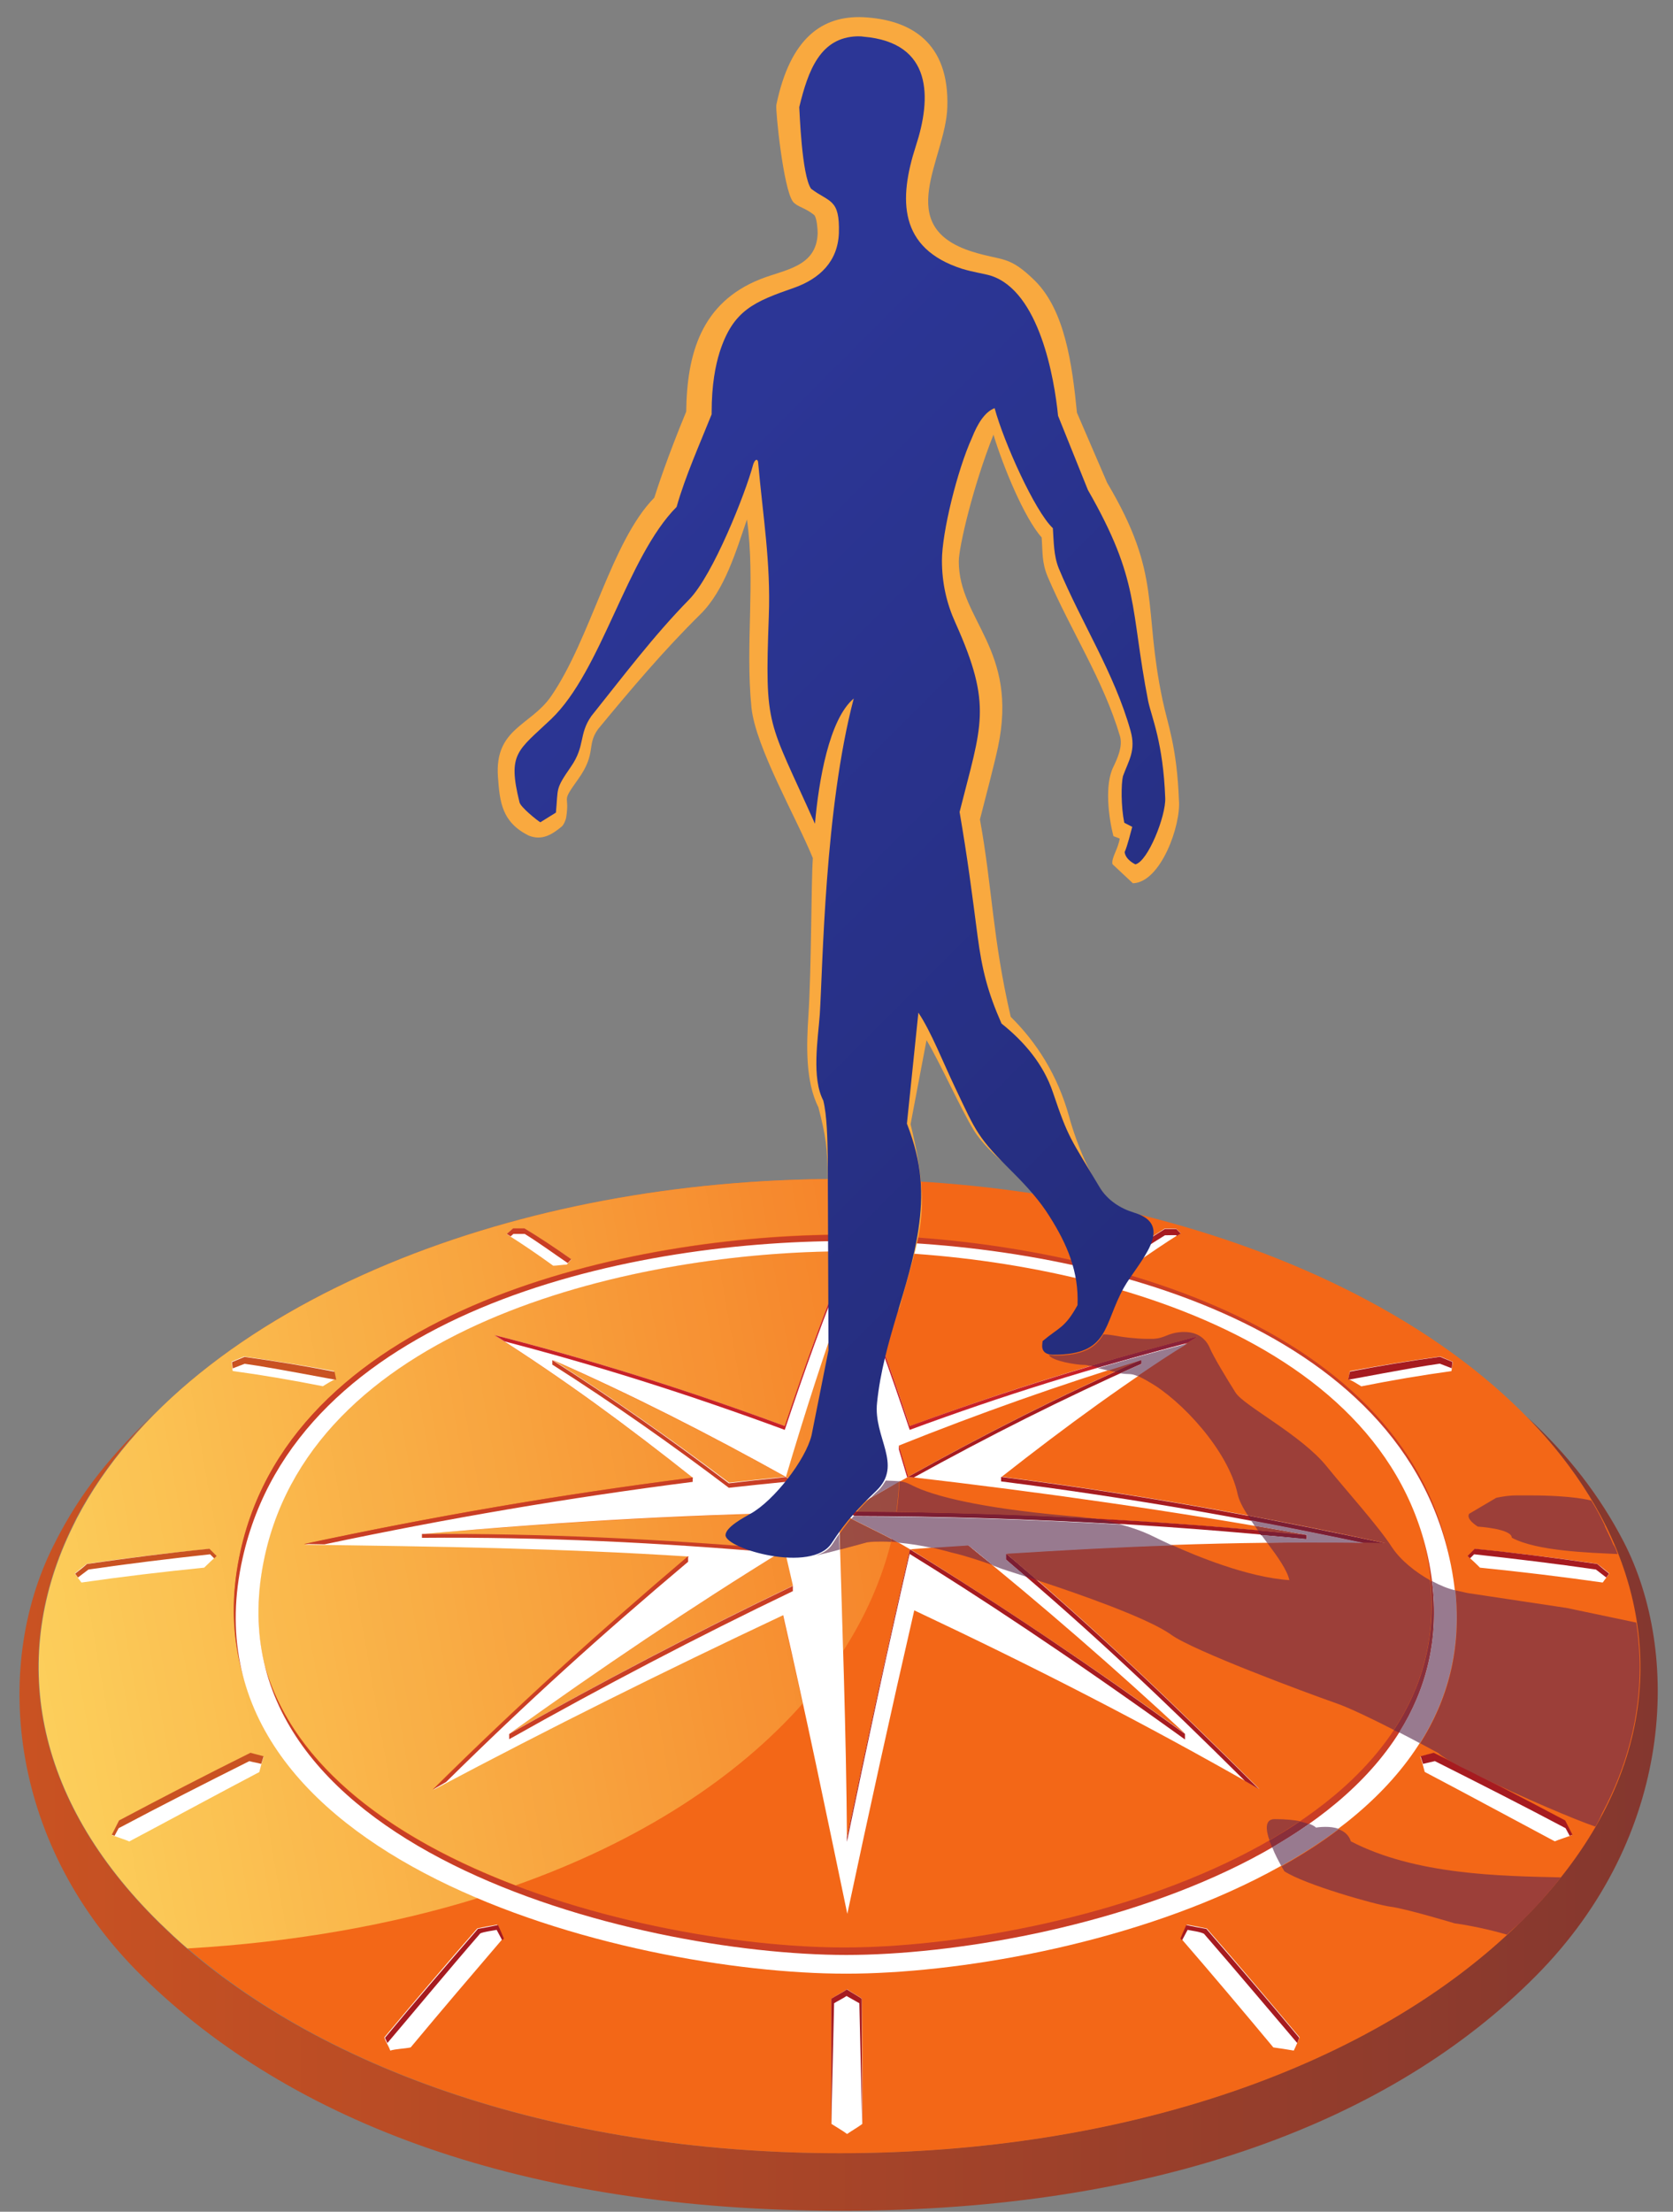
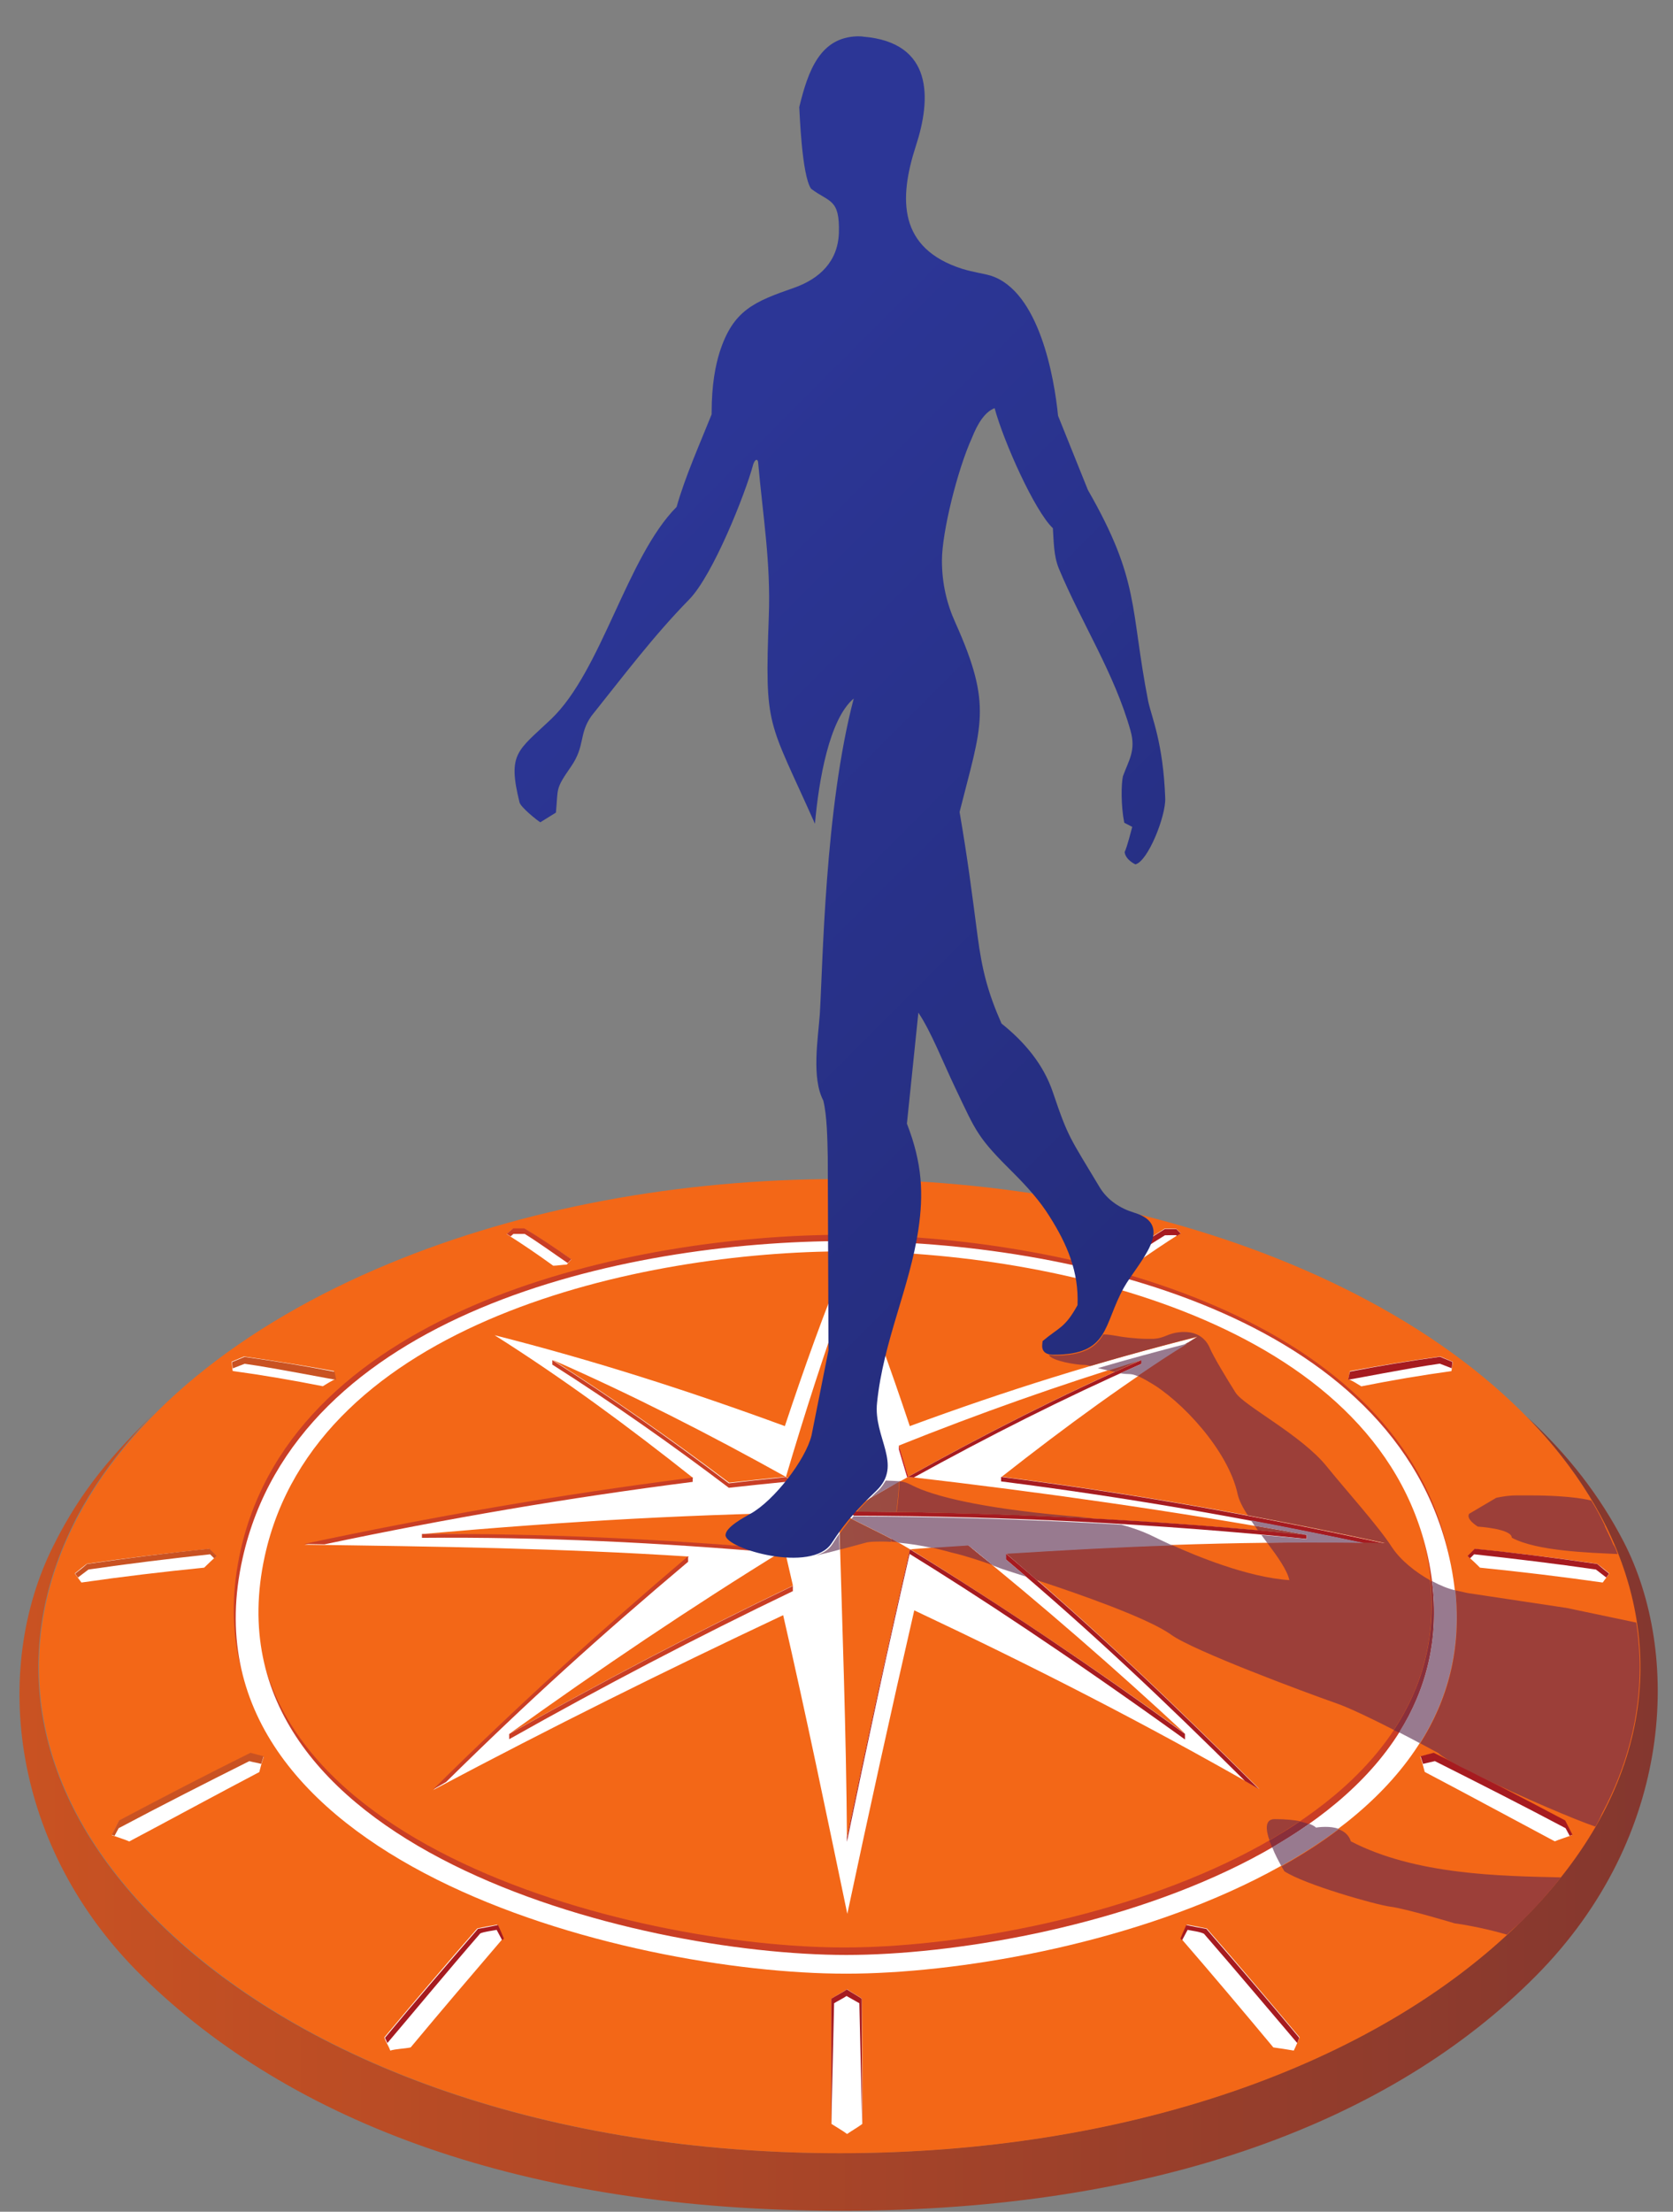
<svg xmlns="http://www.w3.org/2000/svg" width="84" height="111" viewBox="0 0 84 111" fill="none">
  <rect x="0" y="0" width="84" height="111" fill="#808080" stroke="none" />
  <path d="M2.678 77.581C-0.44 83.811 0.555 92.729 7.137 99.184C14.623 106.53 26.326 110.953 42.256 110.953C58.242 110.953 69.938 106.391 77.097 99.184C84.128 92.116 84.388 82.919 81.519 77.369C80.354 75.124 78.783 73.049 76.641 71.084C78.243 72.716 79.547 74.499 80.512 76.374C80.548 76.441 80.579 76.531 80.615 76.598C80.755 76.877 80.894 77.174 81.015 77.466C81.61 78.843 82.004 80.25 82.198 81.682C82.635 84.849 82.059 87.967 80.439 91.03C79.444 92.893 78.073 94.737 76.278 96.496C68.986 103.649 56.549 108.059 42.135 108.059C28.588 108.059 16.82 104.177 9.382 97.789C8.897 97.37 8.423 96.933 7.987 96.502C1.617 90.248 0.446 83.095 3.631 76.598C3.698 76.459 3.77 76.319 3.837 76.18C4.814 74.335 6.118 72.594 7.683 70.993C7.701 70.975 7.732 70.944 7.75 70.92C5.748 72.91 4.14 74.651 2.678 77.581Z" fill="url(#paint0_linear_386_4332)" />
  <path d="M64.762 63.42C58.004 60.618 50.136 59.174 42.146 59.174C34.156 59.174 26.282 60.618 19.53 63.42C12.129 66.484 6.402 71.046 3.666 76.603C0.481 83.094 1.646 90.253 8.022 96.501C15.32 103.66 27.75 108.064 42.164 108.064C56.578 108.064 69.015 103.66 76.306 96.501C82.676 90.253 83.847 83.094 80.644 76.603C77.872 71.046 72.163 66.49 64.762 63.42Z" fill="#F36717" />
-   <path d="M43.542 77.405C43.542 77.405 42.899 77.581 42.183 77.769C42.231 79.443 42.286 81.148 42.34 82.853C43.469 81.093 44.27 79.267 44.743 77.387C44.585 77.368 44.409 77.368 44.258 77.368C44.015 77.368 43.766 77.387 43.542 77.405ZM42.134 76.325C42.134 76.531 42.153 76.744 42.153 76.95C42.347 76.671 42.535 76.428 42.729 76.198C42.662 76.161 42.589 76.131 42.523 76.095C42.395 76.186 42.274 76.252 42.134 76.325ZM42.134 75.888C34.575 76.01 28.606 76.362 21.174 76.986C27.702 77.004 32.767 77.247 39.404 77.769C34.685 80.675 30.074 83.775 25.579 87.014C30.244 84.381 35 81.894 39.823 79.577C39.702 79.037 39.58 78.497 39.459 77.957L39.422 77.763C40.326 77.205 41.248 76.647 42.153 76.088C42.134 76.028 42.134 75.961 42.134 75.888ZM42.134 75.888C42.201 75.925 42.256 75.955 42.322 75.998C42.256 76.034 42.183 76.082 42.134 76.119C42.171 76.101 42.183 76.082 42.219 76.064L42.34 75.998C42.407 75.961 42.48 75.906 42.547 75.876C42.395 75.87 42.274 75.87 42.134 75.888ZM42.535 75.87C42.711 75.87 42.868 75.87 43.038 75.87C43.244 75.646 43.457 75.415 43.699 75.191C43.299 75.421 42.917 75.646 42.535 75.87ZM45.131 72.546C45.131 72.564 45.149 72.594 45.149 72.612C45.143 72.6 45.143 72.564 45.131 72.546ZM36.614 74.426C37.554 74.323 38.513 74.22 39.453 74.129C35.643 72.006 31.742 70.022 27.75 68.263C30.802 70.18 33.738 72.248 36.614 74.426ZM39.453 74.129C40.46 74.687 41.473 75.257 42.48 75.852C42.498 75.87 42.516 75.87 42.529 75.888C42.529 72.163 42.529 68.439 42.529 64.689C41.4 67.796 40.393 70.962 39.453 74.129ZM42.48 62.797C32.24 62.797 15.86 66.297 13.282 78.103C12.845 80.086 12.882 81.9 13.282 83.55C14.744 88.774 19.949 92.359 25.888 94.622C32.143 92.413 37.014 89.21 40.302 85.498C39.975 84.017 39.641 82.537 39.295 81.039C33.235 83.896 27.732 86.626 21.727 89.811C25.973 85.595 29.995 81.961 34.557 78.097C28.078 77.678 21.884 77.593 15.266 77.502C21.757 76.088 28.187 74.996 34.782 74.159C31.682 71.721 28.648 69.458 25.324 67.335L24.82 67.019C29.819 68.287 34.557 69.804 39.392 71.581C40.351 68.724 41.358 65.885 42.51 63.1C42.498 63.003 42.498 62.9 42.48 62.797ZM19.518 63.422C12.311 66.418 6.688 70.805 3.867 76.186C3.8 76.325 3.727 76.465 3.66 76.604C0.457 83.095 1.64 90.254 8.016 96.502C8.471 96.939 8.92 97.376 9.411 97.788C14.811 97.473 19.7 96.587 23.983 95.265C18.256 92.826 13.415 89.138 12.159 83.896C11.656 82.07 11.583 80.032 12.093 77.799C14.823 65.593 31.767 61.953 42.389 61.953C42.407 61.953 42.438 61.953 42.456 61.953C42.456 60.977 42.559 60.036 42.68 59.169C42.492 59.169 42.316 59.169 42.122 59.169C34.145 59.175 26.27 60.619 19.518 63.422Z" fill="url(#paint1_linear_386_4332)" />
  <path fill-rule="evenodd" clip-rule="evenodd" d="M24.835 67.011C29.834 68.279 34.566 69.796 39.407 71.573C40.365 68.698 41.372 65.846 42.543 63.062C43.708 65.865 44.721 68.704 45.68 71.573C50.502 69.796 55.168 68.334 60.166 67.084C56.648 69.292 53.548 71.561 50.296 74.115C56.897 74.952 63.078 76.05 69.57 77.458C63.091 77.318 56.982 77.543 50.521 77.961C55.083 81.826 58.984 85.569 63.23 89.785C57.412 86.46 51.965 83.676 45.904 80.819C44.739 85.884 43.623 90.968 42.543 96.052C41.482 90.968 40.487 86.127 39.322 81.061C33.261 83.918 27.759 86.648 21.753 89.833C26 85.617 30.022 81.983 34.584 78.119C28.105 77.7 21.911 77.615 15.292 77.524C21.79 76.117 28.214 75.019 34.808 74.182C31.539 71.591 28.335 69.225 24.835 67.011ZM42.543 75.874C42.543 72.149 42.543 68.425 42.543 64.681C41.409 67.8 40.402 70.948 39.462 74.121C40.493 74.691 41.518 75.286 42.543 75.874ZM27.747 68.249C31.751 70.008 35.633 71.992 39.449 74.115C38.509 74.2 37.55 74.309 36.61 74.412C33.735 72.252 30.792 70.184 27.747 68.249ZM42.543 75.874C50.254 75.892 57.952 76.275 65.614 77.039C58.874 75.82 52.347 74.897 45.607 74.115C44.563 74.691 43.556 75.268 42.543 75.874ZM57.309 68.249C53.305 70.008 49.404 71.992 45.595 74.115C45.437 73.593 45.279 73.072 45.128 72.55C49.125 70.948 53.202 69.504 57.309 68.249ZM42.125 75.874C42.282 81.273 42.489 87.019 42.525 92.242C43.532 87.401 44.582 82.578 45.692 77.755C44.648 77.112 43.186 76.487 42.125 75.874ZM59.517 87.019C55.028 83.779 50.43 80.679 45.71 77.755C46.669 77.688 47.645 77.597 48.598 77.549C52.347 80.576 55.987 83.743 59.517 87.019ZM42.543 75.874C34.796 75.977 28.736 76.329 21.183 76.99C27.711 77.009 32.776 77.251 39.413 77.773C40.438 77.13 41.482 76.499 42.543 75.874ZM25.569 87.019C30.077 83.779 34.675 80.679 39.395 77.773C39.534 78.38 39.674 78.974 39.813 79.581C34.972 81.898 30.234 84.392 25.569 87.019ZM43.295 106.595C43.295 104.49 43.295 102.397 43.277 100.31C43.053 100.152 42.756 99.995 42.531 99.837C42.307 99.995 41.973 100.152 41.749 100.31C41.749 102.397 41.749 104.508 41.749 106.595C41.991 106.753 42.307 106.929 42.531 107.099C42.756 106.941 43.071 106.765 43.295 106.595ZM5.98 91.386C5.859 91.611 5.738 91.853 5.616 92.102C5.841 92.187 6.296 92.327 6.49 92.418C8.686 91.253 10.858 90.07 13.018 88.936C13.102 88.602 13.157 88.414 13.242 88.171C13.018 88.117 12.787 88.05 12.581 87.995C10.366 89.093 8.17 90.222 5.98 91.386ZM4.361 78.483C4.154 78.641 3.96 78.798 3.754 78.968L4.088 79.423C6.144 79.126 8.195 78.883 10.251 78.677C10.445 78.483 10.67 78.277 10.858 78.101L10.494 77.737C8.449 77.943 6.411 78.186 4.361 78.483ZM12.253 68.079C12.047 68.164 11.835 68.255 11.628 68.34L11.683 68.807C13.2 69.013 14.71 69.274 16.209 69.571C16.403 69.45 16.663 69.292 16.852 69.207L16.767 68.807C15.268 68.534 13.752 68.291 12.253 68.079ZM58.48 61.66C57.679 62.164 56.897 62.686 56.114 63.195L56.339 63.456C56.545 63.456 56.739 63.456 56.945 63.456C57.71 62.916 58.48 62.394 59.281 61.891L59.056 61.666C58.862 61.66 58.668 61.66 58.48 61.66ZM41.991 59.476C41.991 60.101 41.991 60.714 41.973 61.321L42.428 61.478L42.883 61.321C42.883 60.714 42.865 60.083 42.865 59.476L42.428 59.337L41.991 59.476ZM25.442 61.939C26.242 62.443 27.007 62.965 27.777 63.523C27.971 63.523 28.263 63.468 28.457 63.468L28.681 63.207C27.917 62.667 27.134 62.164 26.334 61.66C26.139 61.66 25.951 61.66 25.757 61.66L25.442 61.939ZM20.619 102.755C22.154 100.911 23.719 99.079 25.266 97.271C25.181 97.095 25.041 96.786 24.968 96.591C24.653 96.646 24.271 96.713 23.962 96.786C22.378 98.593 20.825 100.425 19.296 102.252C19.363 102.476 19.521 102.688 19.594 102.913C19.903 102.822 20.303 102.822 20.619 102.755ZM78.572 91.386C76.394 90.222 74.186 89.087 71.972 87.989C71.766 88.044 71.535 88.11 71.311 88.165C71.396 88.408 71.45 88.602 71.535 88.929C73.695 90.064 75.873 91.247 78.063 92.412C78.257 92.327 78.706 92.187 78.936 92.096C78.815 91.86 78.694 91.617 78.572 91.386ZM80.192 78.483C78.154 78.186 76.103 77.943 74.065 77.737L73.701 78.101C73.895 78.277 74.12 78.483 74.308 78.677C76.364 78.883 78.415 79.132 80.471 79.423L80.805 78.968C80.593 78.792 80.398 78.635 80.192 78.483ZM72.318 68.079C70.801 68.285 69.291 68.534 67.774 68.813L67.707 69.213C67.901 69.298 68.162 69.456 68.35 69.577C69.849 69.28 71.365 69.019 72.876 68.813L72.943 68.346C72.73 68.255 72.524 68.17 72.318 68.079ZM63.934 102.755C64.195 102.791 64.65 102.858 64.959 102.913C65.062 102.707 65.153 102.476 65.256 102.252C63.721 100.425 62.175 98.593 60.591 96.786C60.276 96.719 59.894 96.646 59.584 96.591C59.517 96.786 59.378 97.095 59.287 97.271C60.852 99.079 62.399 100.911 63.934 102.755Z" fill="white" />
  <path fill-rule="evenodd" clip-rule="evenodd" d="M42.377 75.967L42.535 75.864V76.088C41.491 76.713 40.46 77.326 39.435 77.951L39.398 77.757C40.339 77.18 41.279 76.61 42.219 76.052L42.377 75.967ZM45.598 74.117C45.441 73.595 45.283 73.073 45.131 72.552V72.74C45.271 73.213 45.41 73.68 45.55 74.147L45.598 74.117Z" fill="#C4161D" />
-   <path fill-rule="evenodd" clip-rule="evenodd" d="M42.538 63.251C43.703 66.053 44.716 68.893 45.675 71.762C50.34 70.039 54.835 68.644 59.658 67.394L60.161 67.079C55.163 68.353 50.516 69.797 45.675 71.568C44.716 68.692 43.709 65.859 42.538 63.057C41.373 65.859 40.36 68.698 39.402 71.568C34.579 69.79 29.829 68.28 24.83 67.006L25.334 67.321C30.157 68.577 34.737 70.039 39.402 71.762C40.36 68.887 41.367 66.053 42.538 63.251Z" fill="#C82128" />
  <path fill-rule="evenodd" clip-rule="evenodd" d="M5.957 91.753L5.751 92.135L5.612 92.081C5.733 91.838 5.854 91.614 5.976 91.365C8.172 90.2 10.362 89.066 12.576 87.968C12.8 88.022 13.013 88.089 13.237 88.143L13.116 88.526C12.94 88.471 12.697 88.441 12.521 88.386C10.313 89.49 8.153 90.588 5.957 91.753ZM4.441 78.771C6.479 78.473 8.481 78.231 10.55 78.006L10.756 78.213L10.877 78.091L10.513 77.727C8.457 77.933 6.425 78.2 4.368 78.492C4.174 78.668 3.968 78.825 3.773 78.977L3.913 79.171L4.441 78.771ZM12.285 68.445C13.783 68.652 16.847 69.264 16.883 69.246L16.798 68.846C15.282 68.549 13.783 68.306 12.273 68.1C12.066 68.184 11.854 68.275 11.648 68.361L11.684 68.676L12.285 68.445Z" fill="#C95222" />
  <path fill-rule="evenodd" clip-rule="evenodd" d="M45.689 77.757C50.427 80.663 55.019 83.781 59.496 87.02V87.3C53.576 83.035 48.892 79.971 45.671 77.987C44.555 82.81 43.529 87.597 42.522 92.438V92.244C43.517 87.457 44.597 82.507 45.689 77.757ZM50.706 78.139L50.5 77.963V78.26C54.904 81.985 58.423 85.328 62.512 89.386L63.209 89.787C58.902 85.504 55.056 81.828 50.706 78.139ZM50.263 74.123V74.348C56.53 75.148 62.275 76.143 68.457 77.448C68.772 77.448 69.221 77.466 69.537 77.466C63.045 76.058 56.864 74.96 50.263 74.123ZM42.535 75.864L42.692 75.967L42.886 76.07C50.494 76.089 58.053 76.471 65.606 77.235V77.029C57.944 76.265 50.245 75.882 42.535 75.864ZM45.598 74.117L45.877 74.153C49.602 72.097 53.418 70.168 57.319 68.445V68.251C53.309 70.01 49.408 71.994 45.598 74.117ZM59.054 61.99L59.09 62.026L59.284 61.905L59.06 61.681C58.866 61.681 58.678 61.681 58.483 61.681C57.683 62.184 56.9 62.688 56.136 63.228L56.312 63.422C57.028 62.936 57.755 62.445 58.489 61.996C58.672 61.99 58.86 61.99 59.054 61.99ZM24.936 96.854L25.215 97.376L25.299 97.291C25.263 97.206 25.093 96.788 25.002 96.612C24.687 96.678 24.305 96.751 23.995 96.806C22.43 98.614 20.859 100.428 19.33 102.272L19.451 102.533C20.446 101.368 22.57 98.808 24.117 97.03C24.341 96.939 24.675 96.909 24.936 96.854ZM78.606 91.752L78.812 92.135L78.952 92.08C78.831 91.837 78.709 91.613 78.588 91.364C76.392 90.199 74.202 89.065 71.987 87.967C71.763 88.022 71.532 88.088 71.326 88.143L71.448 88.525L72.042 88.385C74.238 89.49 76.41 90.588 78.606 91.752ZM80.129 78.77L80.65 79.171L80.79 78.976C80.596 78.819 80.39 78.661 80.195 78.491C78.139 78.194 76.107 77.933 74.05 77.727L73.686 78.091L73.808 78.212L74.014 78.006C76.07 78.23 78.072 78.473 80.129 78.77ZM72.891 68.669L72.928 68.354C72.722 68.269 72.509 68.178 72.303 68.093C70.786 68.299 69.276 68.548 67.777 68.839L67.692 69.24C67.729 69.258 70.792 68.645 72.291 68.439L72.891 68.669ZM59.63 96.854C59.873 96.909 60.224 96.939 60.449 97.049C61.996 98.826 64.137 101.368 65.132 102.533L65.236 102.272C63.701 100.428 62.136 98.614 60.57 96.806C60.255 96.751 59.873 96.684 59.563 96.612C59.478 96.788 59.302 97.206 59.266 97.291L59.351 97.376L59.63 96.854ZM43.147 100.537L43.287 106.597L43.269 100.312C43.044 100.155 42.747 99.997 42.522 99.845C42.298 100.003 41.964 100.161 41.74 100.312V106.597L41.879 100.537C42.074 100.415 42.334 100.294 42.504 100.173L43.147 100.537Z" fill="#A61B20" />
  <path fill-rule="evenodd" clip-rule="evenodd" d="M34.55 78.381C30.127 82.106 26.505 85.382 22.398 89.434L21.737 89.816C25.917 85.673 30.06 81.912 34.55 78.102V78.381ZM39.451 74.128L39.154 74.165C38.299 74.25 37.449 74.341 36.594 74.444C33.718 72.266 30.776 70.197 27.731 68.262V68.486C30.776 70.422 33.718 72.49 36.594 74.668C37.534 74.565 38.493 74.462 39.433 74.371C40.355 74.874 41.229 75.366 42.151 75.906H42.515C41.52 75.293 40.458 74.686 39.451 74.128ZM25.565 87.287C30.23 84.66 34.986 82.166 39.809 79.855V79.594C34.968 81.912 30.23 84.399 25.565 87.026V87.287ZM34.574 74.183C28.046 75.02 21.689 76.118 15.264 77.489C15.579 77.489 15.962 77.507 16.289 77.507C22.471 76.203 28.513 75.172 34.78 74.371V74.147L34.574 74.183ZM39.397 77.768C33.318 77.246 27.276 76.949 21.185 76.986V77.18C27.191 77.125 33.166 77.422 39.154 77.944L39.397 77.768ZM26.348 61.928C27.082 62.383 27.791 62.905 28.507 63.391L28.683 63.196C27.919 62.657 27.136 62.135 26.335 61.649C26.141 61.649 25.953 61.649 25.759 61.649L25.444 61.928L25.638 62.05L25.777 61.928C25.965 61.928 26.154 61.928 26.348 61.928ZM12.079 77.817C8.682 93.013 31.389 98.692 42.394 98.692C53.398 98.692 76.099 93.013 72.69 77.817C69.942 65.611 52.998 61.971 42.375 61.971C31.753 61.971 14.809 65.593 12.079 77.817ZM13.189 77.732C10.004 92.34 31.801 97.739 42.388 97.739C52.974 97.739 74.771 92.34 71.586 77.732C69.013 65.926 52.628 62.426 42.388 62.426C32.153 62.426 15.768 65.926 13.189 77.732Z" fill="#C93E25" />
  <path fill-rule="evenodd" clip-rule="evenodd" d="M12.182 78.198C14.918 65.974 31.158 62.285 42.478 62.285C53.78 62.285 70.039 65.974 72.775 78.198C76.19 93.394 53.483 99.054 42.478 99.054C31.474 99.054 8.767 93.394 12.182 78.198ZM13.292 78.107C15.871 66.301 32.25 62.801 42.491 62.801C52.713 62.801 69.111 66.301 71.689 78.107C74.874 92.715 53.077 98.114 42.491 98.114C31.904 98.114 10.107 92.697 13.292 78.107Z" fill="white" />
  <path d="M42.164 76.967C42.164 77.228 42.182 77.507 42.182 77.768C42.892 77.58 43.541 77.404 43.541 77.404C43.766 77.367 43.996 77.367 44.239 77.367C44.397 77.367 44.566 77.367 44.724 77.385C44.742 77.337 44.742 77.3 44.761 77.246C44.099 76.9 43.365 76.548 42.722 76.221C42.552 76.445 42.358 76.688 42.164 76.967ZM43.681 75.189C43.45 75.414 43.226 75.644 43.019 75.869C43.681 75.869 44.342 75.887 45.003 75.887C45.07 75.383 45.124 74.856 45.143 74.334C44.676 74.637 44.184 74.916 43.681 75.189Z" fill="url(#paint2_linear_386_4332)" />
-   <path d="M55.13 68.627C54.99 68.59 54.869 68.554 54.766 68.542C56.525 68.02 58.315 67.535 60.147 67.061L59.643 67.377C59.643 67.377 59.643 67.377 59.625 67.377C58.108 67.796 56.61 68.208 55.13 68.627Z" fill="#8A223A" />
-   <path d="M74.415 89.215C74.014 89.021 73.65 88.833 73.335 88.675C73.699 88.851 74.051 89.027 74.415 89.215ZM52.066 79.296C51.611 78.914 51.162 78.514 50.725 78.15L50.519 77.974V78.271C50.852 78.568 51.18 78.847 51.514 79.126C51.684 79.175 51.872 79.23 52.066 79.296ZM69.549 77.452C67.214 76.949 64.921 76.494 62.652 76.057C62.706 76.124 62.755 76.215 62.81 76.299C64.672 76.645 66.553 77.034 68.47 77.434C68.785 77.434 69.234 77.452 69.549 77.452ZM56.3 76.5C55.918 76.397 55.463 76.293 54.978 76.221C51.01 75.996 47.018 75.887 43.051 75.875C42.984 75.942 42.93 75.996 42.875 76.069L42.893 76.087C47.364 76.099 51.841 76.239 56.3 76.5ZM65.594 77.252V77.046C64.793 76.979 63.974 76.888 63.155 76.821C63.21 76.894 63.258 76.979 63.313 77.046C64.078 77.094 64.83 77.179 65.594 77.252ZM56.252 68.904C56.597 68.747 56.949 68.589 57.295 68.437V68.243C56.858 68.437 56.409 68.625 55.973 68.838C56.094 68.868 56.185 68.886 56.252 68.904Z" fill="#7C1E33" />
  <path d="M80.104 91.673C79.109 91.339 76.416 90.193 74.426 89.216C74.062 89.022 73.71 88.852 73.346 88.676C72.806 88.397 72.406 88.154 72.212 87.978C72.212 87.978 71.848 87.784 71.308 87.493C72.703 85.297 73.395 82.755 73.067 79.813L73.692 79.952L78.654 80.698L82.155 81.433C82.173 81.517 82.173 81.59 82.191 81.675C82.276 82.337 82.331 82.998 82.331 83.659C82.331 86.134 81.724 88.603 80.432 91.024C80.335 91.254 80.225 91.467 80.104 91.673ZM55.971 68.851C56.426 68.644 56.857 68.432 57.294 68.244C56.736 68.42 56.196 68.59 55.638 68.766C55.759 68.802 55.868 68.832 55.971 68.851ZM54.946 76.215C54.546 76.161 54.091 76.112 53.606 76.076C48.837 75.657 47.005 75.014 46.538 74.856C45.683 74.559 45.671 74.401 45.161 74.335C45.143 74.856 45.094 75.378 45.022 75.882C48.328 75.936 51.634 76.046 54.946 76.215ZM65.599 77.034C64.732 76.877 63.858 76.719 63.003 76.579C63.057 76.646 63.106 76.737 63.16 76.804C63.961 76.877 64.78 76.949 65.599 77.034ZM45.088 77.398C44.985 77.344 44.882 77.295 44.773 77.222C44.755 77.277 44.755 77.307 44.736 77.362C44.864 77.386 44.967 77.386 45.088 77.398ZM49.844 78.551C49.426 78.217 49.007 77.89 48.607 77.544C47.982 77.58 47.369 77.611 46.763 77.665C47.387 77.805 47.806 77.926 47.806 77.926C48.431 78.066 49.304 78.357 49.844 78.551ZM69.985 86.82C71.393 84.678 72.109 82.191 71.811 79.315C71.095 78.915 70.331 78.32 69.894 77.659C69.215 76.597 67.546 74.753 66.618 73.601C65.344 72.017 62.457 70.555 62.038 69.894C61.62 69.233 60.922 68.086 60.734 67.631C60.54 67.194 60.139 66.849 59.466 66.849C59.429 66.849 59.381 66.849 59.344 66.849C58.58 66.903 58.526 67.164 57.883 67.194C57.798 67.194 57.707 67.194 57.622 67.194C57.015 67.194 56.336 67.091 56.336 67.091C55.935 67.025 55.674 66.97 55.395 66.97C55.013 67.631 54.4 68.032 52.92 68.032L52.659 67.995C52.799 68.311 54.085 68.499 54.382 68.499C54.4 68.499 54.4 68.499 54.419 68.499H54.437C54.503 68.499 54.613 68.517 54.752 68.553C56.511 68.032 58.301 67.546 60.133 67.073L59.63 67.389C59.611 67.389 59.611 67.389 59.611 67.389C58.756 67.928 57.925 68.487 57.106 69.045C57.245 69.111 57.44 69.202 57.7 69.36C59.302 70.264 61.668 72.788 62.141 74.984C62.208 75.299 62.402 75.663 62.645 76.046C64.926 76.464 67.225 76.931 69.555 77.441C69.239 77.441 68.79 77.423 68.475 77.423C67.552 77.404 66.63 77.404 65.708 77.404C64.993 77.404 64.313 77.423 63.621 77.423C64.143 78.12 64.629 78.8 64.738 79.303C62.633 79.164 60 78.066 58.853 77.544C56.105 77.629 53.351 77.787 50.512 77.963C51.033 78.418 51.555 78.866 52.059 79.303C54.2 80.001 57.664 81.22 58.798 82.039C59.897 82.84 65.557 84.945 67.049 85.467C67.741 85.703 68.924 86.28 69.985 86.82ZM81.22 77.993C81.154 77.817 81.099 77.647 80.996 77.507C80.875 77.21 80.735 76.931 80.596 76.64C80.596 76.622 80.577 76.622 80.577 76.604V76.585C80.577 76.567 80.577 76.567 80.577 76.567C80.541 76.513 80.523 76.446 80.492 76.391C80.317 76.027 80.11 75.657 79.898 75.311C79.831 75.293 78.976 75.051 76.816 75.051C76.61 75.051 76.379 75.051 76.155 75.051C76.137 75.051 76.137 75.051 76.118 75.051C75.651 75.051 75.124 75.172 75.124 75.172L73.765 75.973C73.589 76.252 74.201 76.616 74.201 76.616C74.201 76.616 75.906 76.719 75.906 77.174C77.162 77.853 79.843 77.926 81.22 77.993ZM63.737 92.358C64.258 92.061 64.762 91.734 65.272 91.4C64.974 91.345 64.556 91.297 63.998 91.297C63.512 91.297 63.543 91.8 63.737 92.358ZM75.663 97.096C75.87 96.902 76.064 96.714 76.288 96.538C77.071 95.774 77.75 95.003 78.375 94.221C75.36 94.154 71.077 94.1 67.826 92.413C67.722 92.079 67.48 91.909 67.219 91.806C66.333 92.486 65.375 93.092 64.343 93.669C64.428 93.808 64.483 93.911 64.483 93.911C65.478 94.573 69.045 95.586 69.791 95.689C70.537 95.774 73.031 96.526 73.031 96.526C73.031 96.526 74.323 96.696 75.663 97.096Z" fill="#9C3F39" />
  <path d="M70.248 86.954C70.163 86.918 70.072 86.869 69.987 86.833C71.395 84.691 72.111 82.216 71.831 79.347C71.85 79.365 71.868 79.365 71.886 79.383C72.268 82.252 71.607 84.776 70.248 86.954ZM63.872 92.723C64.515 92.341 65.128 91.959 65.716 91.54C65.613 91.504 65.456 91.456 65.261 91.419C64.776 91.753 64.254 92.062 63.727 92.378C63.787 92.481 63.824 92.602 63.872 92.723Z" fill="#892F3B" />
  <path d="M57.114 69.064C56.75 68.906 56.695 68.997 56.258 68.924H56.24C56.586 68.766 56.938 68.609 57.302 68.457V68.263C56.744 68.439 56.186 68.609 55.646 68.785C55.47 68.748 55.3 68.7 55.124 68.663C56.604 68.227 58.103 67.826 59.631 67.426C58.77 67.948 57.933 68.506 57.114 69.064ZM43.688 75.191C43.81 75.088 43.913 74.966 44.053 74.845C44.247 74.669 44.368 74.481 44.471 74.305L44.908 74.323C45.011 74.323 45.102 74.342 45.187 74.342C44.665 74.633 44.18 74.912 43.688 75.191ZM68.47 77.436C67.548 77.417 66.626 77.417 65.704 77.417C65.006 77.417 64.309 77.417 63.629 77.436C63.526 77.296 63.435 77.175 63.332 77.035C64.096 77.102 64.849 77.175 65.613 77.241V77.035C64.794 76.95 63.975 76.877 63.174 76.811C63.993 76.877 64.812 76.968 65.613 77.035C64.739 76.877 63.872 76.72 62.998 76.58C62.931 76.495 62.877 76.386 62.804 76.301C64.673 76.653 66.553 77.035 68.47 77.436ZM69.544 77.454C67.209 76.95 64.915 76.477 62.634 76.058C64.933 76.495 67.215 76.95 69.544 77.454ZM40.855 78.097C41.256 77.994 41.602 77.799 41.796 77.49C41.917 77.296 42.038 77.126 42.142 76.968C42.142 77.248 42.16 77.508 42.16 77.769C41.723 77.891 41.219 78.012 40.855 78.097ZM52.066 79.298C51.611 78.916 51.181 78.534 50.726 78.151L50.519 77.975V78.273C50.853 78.552 51.181 78.849 51.514 79.128C50.798 78.904 50.331 78.746 50.331 78.746C50.331 78.746 50.137 78.679 49.864 78.57C49.446 78.224 49.045 77.891 48.627 77.563C48.02 77.599 47.389 77.648 46.782 77.684C46.315 77.581 45.721 77.478 45.108 77.423C45.005 77.369 44.902 77.32 44.793 77.248C44.131 76.902 43.397 76.55 42.754 76.222C42.791 76.168 42.839 76.119 42.876 76.083L42.894 76.101C47.371 76.119 51.842 76.259 56.301 76.519C57.259 76.78 57.799 77.059 57.799 77.059L58.266 77.284C58.266 77.284 58.491 77.387 58.861 77.563C56.113 77.648 53.34 77.806 50.519 77.981C51.041 78.412 51.545 78.849 52.066 79.298ZM71.291 87.488C72.686 85.292 73.378 82.75 73.069 79.808H73.05C72.735 79.741 72.335 79.583 71.904 79.353C72.268 82.258 71.607 84.782 70.248 86.942C70.63 87.136 70.994 87.33 71.291 87.488ZM80.615 76.604C80.615 76.586 80.597 76.586 80.597 76.568C80.615 76.586 80.615 76.604 80.615 76.604ZM64.333 93.651C65.34 93.075 66.317 92.468 67.221 91.789C66.996 91.704 66.754 91.686 66.541 91.686C66.28 91.686 66.074 91.722 66.074 91.722C66.074 91.722 66.007 91.637 65.74 91.528C65.146 91.947 64.521 92.329 63.878 92.711C64.017 93.075 64.212 93.427 64.333 93.651Z" fill="#987A8F" />
-   <path d="M56.882 44.33L55.856 43.371C55.79 43.056 56.136 42.625 56.221 42.085L55.905 41.964C55.662 41.041 55.45 39.367 55.905 38.481C56.111 38.045 56.372 37.474 56.239 36.965C55.401 34.126 53.764 31.657 52.617 28.975C52.301 28.241 52.356 27.719 52.301 26.973C51.416 25.978 50.366 23.406 49.881 21.817C48.837 24.444 48.14 27.477 48.14 28.174C48.14 31.135 51.155 32.579 50.105 37.505C49.899 38.463 49.547 39.767 49.202 41.126C49.826 44.554 49.826 47.047 50.748 51.033C52.035 52.301 53.096 53.939 53.672 56.014C54.018 57.3 55.098 60.315 56.493 60.752C57.349 61.031 53.588 61.728 52.526 60.388C51.501 59.102 49.723 58.07 48.886 56.711C48.225 55.632 47.181 53.296 46.52 52.204L45.719 56.42C46.817 60.928 46.156 61.922 45.179 65.581C44.761 67.164 41.576 59.763 41.558 59.193C41.558 57.591 41.455 56.996 41.091 55.571C40.429 54.267 40.496 52.422 40.587 51.009C40.745 48.661 40.727 44.239 40.812 43.068C40.011 41.084 37.936 37.511 37.73 35.509C37.414 32.372 37.936 29.206 37.505 26.069C36.965 27.634 36.389 29.618 35.17 30.825C33.344 32.621 31.669 34.605 30.031 36.589C29.437 37.408 29.965 37.79 29.036 39.094C28.133 40.362 28.618 39.792 28.43 41.011C28.393 41.217 28.29 41.393 28.224 41.466C27.738 41.867 27.229 42.212 26.537 41.933C25.196 41.254 25.093 40.259 25.002 38.991C24.826 36.552 26.64 36.431 27.665 34.951C29.667 32.045 30.693 27.167 32.852 24.977C32.992 24.541 33.495 22.975 34.454 20.658C34.49 17.77 35.2 15.192 38.179 14.009C39.398 13.524 41 13.402 41.054 11.71C41.054 11.504 41.018 10.994 40.896 10.806C40.411 10.405 40.059 10.405 39.817 10.127C39.331 9.502 38.931 5.528 38.979 5.267C39.677 1.888 41.297 0.778 43.335 0.863C45.756 0.984 47.673 2.149 47.564 5.389C47.479 8.003 44.779 11.358 48.819 12.632C50.366 13.117 50.645 12.79 51.986 14.112C53.466 15.611 53.83 18.256 54.073 20.713L55.59 24.231C58.374 28.915 57.367 30.395 58.374 35.145C58.635 36.382 59.09 37.462 59.193 40.162C59.302 41.406 58.289 44.281 56.882 44.33Z" fill="#F9A93F" />
  <path d="M40.13 5.378C40.148 5.584 40.251 8.794 40.724 9.473C41.646 10.171 42.168 9.958 42.12 11.687C42.071 13.131 41.143 13.987 39.893 14.435C37.855 15.145 36.811 15.564 36.132 17.675C35.926 18.336 35.731 19.295 35.731 20.702V20.793C35.155 22.237 34.409 23.893 33.972 25.44C31.467 27.964 30.211 33.672 27.669 36.093C25.983 37.695 25.473 37.798 26.086 40.273C26.152 40.516 26.953 41.165 27.129 41.268L27.912 40.782C28.033 39.527 27.863 39.636 28.664 38.483C29.398 37.422 29.046 36.864 29.689 35.941C31.291 33.939 32.807 31.919 34.597 30.093C35.798 28.874 37.436 24.749 37.818 23.305C37.885 23.099 38.006 22.989 38.061 23.165C38.304 25.913 38.704 28.213 38.601 30.93C38.395 36.627 38.552 36.032 40.918 41.341C41.106 39.199 41.628 36.099 42.866 35.056C41.404 40.594 41.313 48.499 41.161 50.914C41.07 52.151 40.742 54.099 41.337 55.233C41.525 55.997 41.543 57.162 41.561 58.054C41.561 58.594 41.598 67.766 41.598 67.766L40.748 72.031C40.451 73.269 38.85 75.325 37.685 75.968C37.321 76.175 36.429 76.648 36.429 77.048C36.429 77.728 40.761 78.983 41.756 77.448C42.502 76.302 43.114 75.671 44 74.816C45.359 73.511 43.842 72.153 44.037 70.393C44.352 67.311 45.675 64.63 46.111 61.706C46.372 59.947 46.318 58.4 45.535 56.392L46.111 50.823C46.754 51.781 47.349 53.316 47.956 54.584C49.035 56.847 49.054 57.059 50.934 58.921C51.559 59.546 52.22 60.28 52.694 61.045C53.579 62.44 54.174 63.829 54.101 65.504C53.458 66.668 53.179 66.602 52.342 67.311C52.378 67.348 52.111 67.991 52.9 67.991C55.721 67.991 55.375 66.511 56.431 64.618C57.128 63.38 59.094 61.5 56.934 60.857C56.255 60.65 55.611 60.244 55.211 59.583C53.713 57.077 53.646 57.132 52.863 54.814C52.39 53.407 51.419 52.273 50.285 51.369C49.587 49.785 49.308 48.669 49.084 46.983C48.787 44.701 48.58 43.082 48.18 40.752C49.278 36.384 49.854 35.456 47.974 31.264C47.537 30.306 47.294 29.28 47.294 28.128C47.294 26.732 48.059 23.602 48.805 21.964C49.066 21.303 49.43 20.678 49.939 20.484C50.394 22.176 51.959 25.659 52.863 26.508C52.912 27.187 52.9 27.885 53.161 28.528C54.307 31.276 55.945 33.77 56.764 36.675C57.043 37.67 56.673 38.156 56.382 38.956C56.291 39.339 56.279 40.455 56.449 41.292L56.849 41.498C56.782 41.741 56.606 42.457 56.467 42.766C56.522 43.167 57.007 43.379 57.007 43.379C57.632 43.239 58.542 40.958 58.505 40.054C58.402 37.27 57.826 36.014 57.65 35.195C56.728 30.475 57.249 29.171 54.623 24.591L53.124 20.866C52.936 18.967 52.184 14.617 49.745 13.835C49.327 13.714 48.926 13.677 48.301 13.489C45.116 12.464 45.116 10.007 45.984 7.326C46.767 4.941 46.858 2.139 43.357 1.841C43.254 1.823 43.151 1.823 43.042 1.823C41.191 1.878 40.579 3.516 40.13 5.378Z" fill="url(#paint3_linear_386_4332)" />
  <defs>
    <linearGradient id="paint0_linear_386_4332" x1="0.985" y1="90.939" x2="110.66" y2="90.939" gradientUnits="userSpaceOnUse">
      <stop stop-color="#C95222" />
      <stop offset="0.002" stop-color="#C95222" />
      <stop offset="0.006" stop-color="#C95222" />
      <stop offset="0.01" stop-color="#C85222" />
      <stop offset="0.014" stop-color="#C85222" />
      <stop offset="0.018" stop-color="#C85122" />
      <stop offset="0.022" stop-color="#C75122" />
      <stop offset="0.025" stop-color="#C75122" />
      <stop offset="0.029" stop-color="#C65122" />
      <stop offset="0.033" stop-color="#C65123" />
      <stop offset="0.037" stop-color="#C65123" />
      <stop offset="0.041" stop-color="#C55123" />
      <stop offset="0.045" stop-color="#C55023" />
      <stop offset="0.049" stop-color="#C55023" />
      <stop offset="0.053" stop-color="#C45023" />
      <stop offset="0.057" stop-color="#C45023" />
      <stop offset="0.06" stop-color="#C45023" />
      <stop offset="0.064" stop-color="#C35023" />
      <stop offset="0.068" stop-color="#C35023" />
      <stop offset="0.072" stop-color="#C34F23" />
      <stop offset="0.076" stop-color="#C24F23" />
      <stop offset="0.08" stop-color="#C24F23" />
      <stop offset="0.084" stop-color="#C14F23" />
      <stop offset="0.088" stop-color="#C14F23" />
      <stop offset="0.092" stop-color="#C14F24" />
      <stop offset="0.096" stop-color="#C04F24" />
      <stop offset="0.099" stop-color="#C04E24" />
      <stop offset="0.103" stop-color="#C04E24" />
      <stop offset="0.107" stop-color="#BF4E24" />
      <stop offset="0.111" stop-color="#BF4E24" />
      <stop offset="0.115" stop-color="#BF4E24" />
      <stop offset="0.119" stop-color="#BE4E24" />
      <stop offset="0.123" stop-color="#BE4E24" />
      <stop offset="0.127" stop-color="#BE4E24" />
      <stop offset="0.131" stop-color="#BD4D24" />
      <stop offset="0.134" stop-color="#BD4D24" />
      <stop offset="0.138" stop-color="#BC4D24" />
      <stop offset="0.142" stop-color="#BC4D24" />
      <stop offset="0.146" stop-color="#BC4D24" />
      <stop offset="0.15" stop-color="#BB4D25" />
      <stop offset="0.154" stop-color="#BB4D25" />
      <stop offset="0.158" stop-color="#BB4C25" />
      <stop offset="0.162" stop-color="#BA4C25" />
      <stop offset="0.166" stop-color="#BA4C25" />
      <stop offset="0.169" stop-color="#BA4C25" />
      <stop offset="0.173" stop-color="#B94C25" />
      <stop offset="0.177" stop-color="#B94C25" />
      <stop offset="0.181" stop-color="#B84C25" />
      <stop offset="0.185" stop-color="#B84B25" />
      <stop offset="0.189" stop-color="#B84B25" />
      <stop offset="0.193" stop-color="#B74B25" />
      <stop offset="0.197" stop-color="#B74B25" />
      <stop offset="0.201" stop-color="#B74B25" />
      <stop offset="0.204" stop-color="#B64B25" />
      <stop offset="0.208" stop-color="#B64B26" />
      <stop offset="0.212" stop-color="#B64A26" />
      <stop offset="0.216" stop-color="#B54A26" />
      <stop offset="0.22" stop-color="#B54A26" />
      <stop offset="0.224" stop-color="#B54A26" />
      <stop offset="0.228" stop-color="#B44A26" />
      <stop offset="0.232" stop-color="#B44A26" />
      <stop offset="0.235" stop-color="#B34A26" />
      <stop offset="0.239" stop-color="#B34926" />
      <stop offset="0.243" stop-color="#B34926" />
      <stop offset="0.247" stop-color="#B24926" />
      <stop offset="0.251" stop-color="#B24926" />
      <stop offset="0.255" stop-color="#B24926" />
      <stop offset="0.259" stop-color="#B14926" />
      <stop offset="0.263" stop-color="#B14926" />
      <stop offset="0.267" stop-color="#B14827" />
      <stop offset="0.271" stop-color="#B04827" />
      <stop offset="0.274" stop-color="#B04827" />
      <stop offset="0.278" stop-color="#AF4827" />
      <stop offset="0.282" stop-color="#AF4827" />
      <stop offset="0.286" stop-color="#AF4827" />
      <stop offset="0.29" stop-color="#AE4827" />
      <stop offset="0.294" stop-color="#AE4727" />
      <stop offset="0.298" stop-color="#AE4727" />
      <stop offset="0.302" stop-color="#AD4727" />
      <stop offset="0.305" stop-color="#AD4727" />
      <stop offset="0.309" stop-color="#AD4727" />
      <stop offset="0.313" stop-color="#AC4727" />
      <stop offset="0.317" stop-color="#AC4727" />
      <stop offset="0.321" stop-color="#AC4627" />
      <stop offset="0.325" stop-color="#AB4628" />
      <stop offset="0.329" stop-color="#AB4628" />
      <stop offset="0.333" stop-color="#AA4628" />
      <stop offset="0.337" stop-color="#AA4628" />
      <stop offset="0.341" stop-color="#AA4628" />
      <stop offset="0.344" stop-color="#A94628" />
      <stop offset="0.348" stop-color="#A94528" />
      <stop offset="0.352" stop-color="#A94528" />
      <stop offset="0.356" stop-color="#A84528" />
      <stop offset="0.36" stop-color="#A84528" />
      <stop offset="0.364" stop-color="#A84528" />
      <stop offset="0.368" stop-color="#A74528" />
      <stop offset="0.372" stop-color="#A74528" />
      <stop offset="0.376" stop-color="#A74528" />
      <stop offset="0.379" stop-color="#A64428" />
      <stop offset="0.383" stop-color="#A64429" />
      <stop offset="0.387" stop-color="#A54429" />
      <stop offset="0.391" stop-color="#A54429" />
      <stop offset="0.395" stop-color="#A54429" />
      <stop offset="0.399" stop-color="#A44429" />
      <stop offset="0.403" stop-color="#A44429" />
      <stop offset="0.407" stop-color="#A44329" />
      <stop offset="0.41" stop-color="#A34329" />
      <stop offset="0.414" stop-color="#A34329" />
      <stop offset="0.418" stop-color="#A34329" />
      <stop offset="0.422" stop-color="#A24329" />
      <stop offset="0.426" stop-color="#A24329" />
      <stop offset="0.43" stop-color="#A14329" />
      <stop offset="0.434" stop-color="#A14229" />
      <stop offset="0.438" stop-color="#A14229" />
      <stop offset="0.442" stop-color="#A0422A" />
      <stop offset="0.446" stop-color="#A0422A" />
      <stop offset="0.449" stop-color="#A0422A" />
      <stop offset="0.453" stop-color="#9F422A" />
      <stop offset="0.457" stop-color="#9F422A" />
      <stop offset="0.461" stop-color="#9F412A" />
      <stop offset="0.465" stop-color="#9E412A" />
      <stop offset="0.469" stop-color="#9E412A" />
      <stop offset="0.473" stop-color="#9E412A" />
      <stop offset="0.477" stop-color="#9D412A" />
      <stop offset="0.48" stop-color="#9D412A" />
      <stop offset="0.484" stop-color="#9C412A" />
      <stop offset="0.488" stop-color="#9C402A" />
      <stop offset="0.492" stop-color="#9C402A" />
      <stop offset="0.496" stop-color="#9B402A" />
      <stop offset="0.5" stop-color="#9B402A" />
      <stop offset="0.504" stop-color="#9B402B" />
      <stop offset="0.508" stop-color="#9A402B" />
      <stop offset="0.512" stop-color="#9A402B" />
      <stop offset="0.516" stop-color="#9A3F2B" />
      <stop offset="0.519" stop-color="#993F2B" />
      <stop offset="0.523" stop-color="#993F2B" />
      <stop offset="0.527" stop-color="#983F2B" />
      <stop offset="0.531" stop-color="#983F2B" />
      <stop offset="0.535" stop-color="#983F2B" />
      <stop offset="0.539" stop-color="#973F2B" />
      <stop offset="0.543" stop-color="#973E2B" />
      <stop offset="0.547" stop-color="#973E2B" />
      <stop offset="0.551" stop-color="#963E2B" />
      <stop offset="0.554" stop-color="#963E2B" />
      <stop offset="0.558" stop-color="#963E2B" />
      <stop offset="0.562" stop-color="#953E2C" />
      <stop offset="0.566" stop-color="#953E2C" />
      <stop offset="0.57" stop-color="#953D2C" />
      <stop offset="0.574" stop-color="#943D2C" />
      <stop offset="0.578" stop-color="#943D2C" />
      <stop offset="0.582" stop-color="#933D2C" />
      <stop offset="0.586" stop-color="#933D2C" />
      <stop offset="0.59" stop-color="#933D2C" />
      <stop offset="0.593" stop-color="#923D2C" />
      <stop offset="0.597" stop-color="#923C2C" />
      <stop offset="0.601" stop-color="#923C2C" />
      <stop offset="0.605" stop-color="#913C2C" />
      <stop offset="0.609" stop-color="#913C2C" />
      <stop offset="0.613" stop-color="#913C2C" />
      <stop offset="0.617" stop-color="#903C2C" />
      <stop offset="0.621" stop-color="#903C2D" />
      <stop offset="0.625" stop-color="#903B2D" />
      <stop offset="0.628" stop-color="#8F3B2D" />
      <stop offset="0.632" stop-color="#8F3B2D" />
      <stop offset="0.636" stop-color="#8E3B2D" />
      <stop offset="0.64" stop-color="#8E3B2D" />
      <stop offset="0.644" stop-color="#8E3B2D" />
      <stop offset="0.648" stop-color="#8D3B2D" />
      <stop offset="0.652" stop-color="#8D3B2D" />
      <stop offset="0.656" stop-color="#8D3A2D" />
      <stop offset="0.659" stop-color="#8C3A2D" />
      <stop offset="0.663" stop-color="#8C3A2D" />
      <stop offset="0.667" stop-color="#8C3A2D" />
      <stop offset="0.671" stop-color="#8B3A2D" />
      <stop offset="0.675" stop-color="#8B3A2D" />
      <stop offset="0.679" stop-color="#8A3A2E" />
      <stop offset="0.683" stop-color="#8A392E" />
      <stop offset="0.687" stop-color="#8A392E" />
      <stop offset="0.691" stop-color="#89392E" />
      <stop offset="0.695" stop-color="#89392E" />
      <stop offset="0.698" stop-color="#89392E" />
      <stop offset="0.702" stop-color="#88392E" />
      <stop offset="0.706" stop-color="#88392E" />
      <stop offset="0.71" stop-color="#88382E" />
      <stop offset="0.714" stop-color="#87382E" />
      <stop offset="0.718" stop-color="#87382E" />
      <stop offset="0.722" stop-color="#87382E" />
      <stop offset="0.726" stop-color="#86382E" />
      <stop offset="0.73" stop-color="#86382E" />
      <stop offset="0.733" stop-color="#85382E" />
      <stop offset="0.737" stop-color="#85372F" />
      <stop offset="0.741" stop-color="#85372F" />
      <stop offset="0.745" stop-color="#84372F" />
      <stop offset="0.749" stop-color="#84372F" />
      <stop offset="0.753" stop-color="#84372F" />
      <stop offset="0.757" stop-color="#83372F" />
      <stop offset="0.761" stop-color="#83372F" />
      <stop offset="0.764" stop-color="#83362F" />
      <stop offset="0.768" stop-color="#82362F" />
      <stop offset="0.772" stop-color="#82362F" />
      <stop offset="0.776" stop-color="#81362F" />
      <stop offset="0.78" stop-color="#81362F" />
      <stop offset="0.784" stop-color="#81362F" />
      <stop offset="0.788" stop-color="#80362F" />
      <stop offset="0.792" stop-color="#80352F" />
      <stop offset="0.796" stop-color="#803530" />
      <stop offset="0.799" stop-color="#7F3530" />
      <stop offset="0.803" stop-color="#7F3530" />
      <stop offset="0.807" stop-color="#7F3530" />
      <stop offset="0.811" stop-color="#7E3530" />
      <stop offset="0.815" stop-color="#7E3530" />
      <stop offset="0.819" stop-color="#7E3430" />
      <stop offset="0.823" stop-color="#7D3430" />
      <stop offset="0.827" stop-color="#7D3430" />
      <stop offset="0.831" stop-color="#7C3430" />
      <stop offset="0.835" stop-color="#7C3430" />
      <stop offset="0.838" stop-color="#7C3430" />
      <stop offset="0.842" stop-color="#7B3430" />
      <stop offset="0.846" stop-color="#7B3330" />
      <stop offset="0.85" stop-color="#7B3330" />
      <stop offset="0.854" stop-color="#7A3331" />
      <stop offset="0.858" stop-color="#7A3331" />
      <stop offset="0.862" stop-color="#7A3331" />
      <stop offset="0.866" stop-color="#793331" />
      <stop offset="0.87" stop-color="#793331" />
      <stop offset="0.873" stop-color="#783231" />
      <stop offset="0.877" stop-color="#783231" />
      <stop offset="0.881" stop-color="#783231" />
      <stop offset="0.885" stop-color="#773231" />
      <stop offset="0.889" stop-color="#773231" />
      <stop offset="0.893" stop-color="#773231" />
      <stop offset="0.897" stop-color="#763231" />
      <stop offset="0.901" stop-color="#763231" />
      <stop offset="0.904" stop-color="#763131" />
      <stop offset="0.908" stop-color="#753131" />
      <stop offset="0.912" stop-color="#753132" />
      <stop offset="0.916" stop-color="#753132" />
      <stop offset="0.92" stop-color="#743132" />
      <stop offset="0.924" stop-color="#743132" />
      <stop offset="0.928" stop-color="#733132" />
      <stop offset="0.932" stop-color="#733032" />
      <stop offset="0.936" stop-color="#733032" />
      <stop offset="0.94" stop-color="#723032" />
      <stop offset="0.943" stop-color="#723032" />
      <stop offset="0.947" stop-color="#723032" />
      <stop offset="0.951" stop-color="#713032" />
      <stop offset="0.955" stop-color="#713032" />
      <stop offset="0.959" stop-color="#712F32" />
      <stop offset="0.963" stop-color="#702F32" />
      <stop offset="0.967" stop-color="#702F32" />
      <stop offset="0.971" stop-color="#702F33" />
      <stop offset="0.975" stop-color="#6F2F33" />
      <stop offset="0.978" stop-color="#6F2F33" />
      <stop offset="0.982" stop-color="#6E2F33" />
      <stop offset="0.986" stop-color="#6E2E33" />
      <stop offset="1" stop-color="#6D2E33" />
    </linearGradient>
    <linearGradient id="paint1_linear_386_4332" x1="-5.83" y1="83.769" x2="61.968" y2="71.815" gradientUnits="userSpaceOnUse">
      <stop stop-color="#FDDB63" />
      <stop offset="0.003" stop-color="#FDDB63" />
      <stop offset="0.011" stop-color="#FDDA62" />
      <stop offset="0.019" stop-color="#FDD962" />
      <stop offset="0.027" stop-color="#FDD861" />
      <stop offset="0.035" stop-color="#FDD761" />
      <stop offset="0.042" stop-color="#FDD660" />
      <stop offset="0.05" stop-color="#FDD65F" />
      <stop offset="0.058" stop-color="#FCD55F" />
      <stop offset="0.066" stop-color="#FCD45E" />
      <stop offset="0.073" stop-color="#FCD35E" />
      <stop offset="0.081" stop-color="#FCD25D" />
      <stop offset="0.089" stop-color="#FCD15C" />
      <stop offset="0.097" stop-color="#FCD05C" />
      <stop offset="0.104" stop-color="#FCCF5B" />
      <stop offset="0.112" stop-color="#FCCE5B" />
      <stop offset="0.12" stop-color="#FCCD5A" />
      <stop offset="0.128" stop-color="#FCCC5A" />
      <stop offset="0.135" stop-color="#FCCC59" />
      <stop offset="0.143" stop-color="#FCCB58" />
      <stop offset="0.151" stop-color="#FCCA58" />
      <stop offset="0.159" stop-color="#FBC957" />
      <stop offset="0.166" stop-color="#FBC857" />
      <stop offset="0.174" stop-color="#FBC756" />
      <stop offset="0.182" stop-color="#FBC655" />
      <stop offset="0.19" stop-color="#FBC555" />
      <stop offset="0.197" stop-color="#FBC454" />
      <stop offset="0.205" stop-color="#FBC354" />
      <stop offset="0.213" stop-color="#FBC353" />
      <stop offset="0.221" stop-color="#FBC252" />
      <stop offset="0.229" stop-color="#FBC152" />
      <stop offset="0.236" stop-color="#FBC051" />
      <stop offset="0.244" stop-color="#FBBF51" />
      <stop offset="0.252" stop-color="#FBBE50" />
      <stop offset="0.26" stop-color="#FABD4F" />
      <stop offset="0.267" stop-color="#FABC4F" />
      <stop offset="0.275" stop-color="#FABB4E" />
      <stop offset="0.283" stop-color="#FABA4E" />
      <stop offset="0.29" stop-color="#FAB94D" />
      <stop offset="0.298" stop-color="#FAB94C" />
      <stop offset="0.306" stop-color="#FAB84C" />
      <stop offset="0.314" stop-color="#FAB74B" />
      <stop offset="0.322" stop-color="#FAB64B" />
      <stop offset="0.329" stop-color="#FAB54A" />
      <stop offset="0.337" stop-color="#FAB449" />
      <stop offset="0.345" stop-color="#FAB349" />
      <stop offset="0.353" stop-color="#F9B248" />
      <stop offset="0.36" stop-color="#F9B148" />
      <stop offset="0.368" stop-color="#F9B047" />
      <stop offset="0.376" stop-color="#F9AF47" />
      <stop offset="0.384" stop-color="#F9AF46" />
      <stop offset="0.391" stop-color="#F9AE45" />
      <stop offset="0.399" stop-color="#F9AD45" />
      <stop offset="0.407" stop-color="#F9AC44" />
      <stop offset="0.415" stop-color="#F9AB44" />
      <stop offset="0.422" stop-color="#F9AA43" />
      <stop offset="0.43" stop-color="#F9A942" />
      <stop offset="0.438" stop-color="#F9A842" />
      <stop offset="0.446" stop-color="#F9A741" />
      <stop offset="0.454" stop-color="#F8A641" />
      <stop offset="0.461" stop-color="#F8A640" />
      <stop offset="0.469" stop-color="#F8A53F" />
      <stop offset="0.477" stop-color="#F8A43F" />
      <stop offset="0.484" stop-color="#F8A33E" />
      <stop offset="0.492" stop-color="#F8A23E" />
      <stop offset="0.5" stop-color="#F8A13D" />
      <stop offset="0.508" stop-color="#F8A03C" />
      <stop offset="0.515" stop-color="#F89F3C" />
      <stop offset="0.523" stop-color="#F89E3B" />
      <stop offset="0.531" stop-color="#F89D3B" />
      <stop offset="0.539" stop-color="#F89C3A" />
      <stop offset="0.546" stop-color="#F89C39" />
      <stop offset="0.554" stop-color="#F79B39" />
      <stop offset="0.562" stop-color="#F79A38" />
      <stop offset="0.57" stop-color="#F79938" />
      <stop offset="0.578" stop-color="#F79837" />
      <stop offset="0.585" stop-color="#F79736" />
      <stop offset="0.593" stop-color="#F79636" />
      <stop offset="0.601" stop-color="#F79535" />
      <stop offset="0.609" stop-color="#F79435" />
      <stop offset="0.616" stop-color="#F79334" />
      <stop offset="0.624" stop-color="#F79234" />
      <stop offset="0.632" stop-color="#F79233" />
      <stop offset="0.64" stop-color="#F79132" />
      <stop offset="0.647" stop-color="#F79032" />
      <stop offset="0.655" stop-color="#F68F31" />
      <stop offset="0.663" stop-color="#F68E31" />
      <stop offset="0.671" stop-color="#F68D30" />
      <stop offset="0.678" stop-color="#F68C2F" />
      <stop offset="0.686" stop-color="#F68B2F" />
      <stop offset="0.694" stop-color="#F68A2E" />
      <stop offset="0.702" stop-color="#F6892E" />
      <stop offset="0.71" stop-color="#F6892D" />
      <stop offset="0.717" stop-color="#F6882C" />
      <stop offset="0.725" stop-color="#F6872C" />
      <stop offset="0.733" stop-color="#F6862B" />
      <stop offset="0.741" stop-color="#F6852B" />
      <stop offset="0.748" stop-color="#F5842A" />
      <stop offset="0.756" stop-color="#F58329" />
      <stop offset="0.764" stop-color="#F58229" />
      <stop offset="0.771" stop-color="#F58128" />
      <stop offset="0.779" stop-color="#F58028" />
      <stop offset="0.787" stop-color="#F57F27" />
      <stop offset="0.795" stop-color="#F57F26" />
      <stop offset="0.803" stop-color="#F57E26" />
      <stop offset="0.81" stop-color="#F57D25" />
      <stop offset="0.818" stop-color="#F57C25" />
      <stop offset="0.826" stop-color="#F57B24" />
      <stop offset="0.834" stop-color="#F57A23" />
      <stop offset="0.841" stop-color="#F57923" />
      <stop offset="0.849" stop-color="#F47822" />
      <stop offset="0.857" stop-color="#F47722" />
      <stop offset="0.865" stop-color="#F47621" />
      <stop offset="0.872" stop-color="#F47521" />
      <stop offset="0.88" stop-color="#F47520" />
      <stop offset="0.888" stop-color="#F4741F" />
      <stop offset="0.896" stop-color="#F4731F" />
      <stop offset="0.903" stop-color="#F4721E" />
      <stop offset="0.911" stop-color="#F4711E" />
      <stop offset="0.919" stop-color="#F4701D" />
      <stop offset="0.927" stop-color="#F46F1C" />
      <stop offset="0.934" stop-color="#F46E1C" />
      <stop offset="0.942" stop-color="#F46D1B" />
      <stop offset="0.95" stop-color="#F36C1B" />
      <stop offset="0.958" stop-color="#F36C1A" />
      <stop offset="0.966" stop-color="#F36B19" />
      <stop offset="0.973" stop-color="#F36A19" />
      <stop offset="0.981" stop-color="#F36918" />
      <stop offset="0.989" stop-color="#F36818" />
      <stop offset="0.997" stop-color="#F36717" />
      <stop offset="1" stop-color="#F36717" />
    </linearGradient>
    <linearGradient id="paint2_linear_386_4332" x1="-5.655" y1="84.763" x2="62.143" y2="72.808" gradientUnits="userSpaceOnUse">
      <stop stop-color="#996F5B" />
      <stop offset="0.003" stop-color="#996F5B" />
      <stop offset="0.011" stop-color="#996F5B" />
      <stop offset="0.019" stop-color="#996E5A" />
      <stop offset="0.027" stop-color="#996E5A" />
      <stop offset="0.035" stop-color="#996D5A" />
      <stop offset="0.042" stop-color="#996D5A" />
      <stop offset="0.05" stop-color="#996D59" />
      <stop offset="0.058" stop-color="#996C59" />
      <stop offset="0.066" stop-color="#996C59" />
      <stop offset="0.073" stop-color="#996C59" />
      <stop offset="0.081" stop-color="#996B58" />
      <stop offset="0.089" stop-color="#996B58" />
      <stop offset="0.097" stop-color="#996A58" />
      <stop offset="0.104" stop-color="#996A58" />
      <stop offset="0.112" stop-color="#996A57" />
      <stop offset="0.12" stop-color="#996957" />
      <stop offset="0.128" stop-color="#996957" />
      <stop offset="0.135" stop-color="#996956" />
      <stop offset="0.143" stop-color="#996856" />
      <stop offset="0.151" stop-color="#996856" />
      <stop offset="0.159" stop-color="#996756" />
      <stop offset="0.166" stop-color="#996755" />
      <stop offset="0.174" stop-color="#9A6755" />
      <stop offset="0.182" stop-color="#9A6655" />
      <stop offset="0.19" stop-color="#9A6655" />
      <stop offset="0.197" stop-color="#9A6654" />
      <stop offset="0.205" stop-color="#9A6554" />
      <stop offset="0.213" stop-color="#9A6554" />
      <stop offset="0.221" stop-color="#9A6454" />
      <stop offset="0.229" stop-color="#9A6453" />
      <stop offset="0.236" stop-color="#9A6453" />
      <stop offset="0.244" stop-color="#9A6353" />
      <stop offset="0.252" stop-color="#9A6352" />
      <stop offset="0.26" stop-color="#9A6352" />
      <stop offset="0.267" stop-color="#9A6252" />
      <stop offset="0.275" stop-color="#9A6252" />
      <stop offset="0.283" stop-color="#9A6151" />
      <stop offset="0.29" stop-color="#9A6151" />
      <stop offset="0.298" stop-color="#9A6151" />
      <stop offset="0.306" stop-color="#9A6051" />
      <stop offset="0.314" stop-color="#9A6050" />
      <stop offset="0.322" stop-color="#9A6050" />
      <stop offset="0.329" stop-color="#9A5F50" />
      <stop offset="0.337" stop-color="#9A5F50" />
      <stop offset="0.345" stop-color="#9A5E4F" />
      <stop offset="0.353" stop-color="#9A5E4F" />
      <stop offset="0.36" stop-color="#9A5E4F" />
      <stop offset="0.368" stop-color="#9A5D4F" />
      <stop offset="0.376" stop-color="#9A5D4E" />
      <stop offset="0.384" stop-color="#9A5D4E" />
      <stop offset="0.391" stop-color="#9A5C4E" />
      <stop offset="0.399" stop-color="#9A5C4D" />
      <stop offset="0.407" stop-color="#9A5B4D" />
      <stop offset="0.415" stop-color="#9A5B4D" />
      <stop offset="0.422" stop-color="#9A5B4D" />
      <stop offset="0.43" stop-color="#9A5A4C" />
      <stop offset="0.438" stop-color="#9A5A4C" />
      <stop offset="0.446" stop-color="#9A5A4C" />
      <stop offset="0.454" stop-color="#9A594C" />
      <stop offset="0.461" stop-color="#9A594B" />
      <stop offset="0.469" stop-color="#9A584B" />
      <stop offset="0.477" stop-color="#9A584B" />
      <stop offset="0.484" stop-color="#9A584B" />
      <stop offset="0.492" stop-color="#9A574A" />
      <stop offset="0.5" stop-color="#9A574A" />
      <stop offset="0.508" stop-color="#9B574A" />
      <stop offset="0.515" stop-color="#9B5649" />
      <stop offset="0.523" stop-color="#9B5649" />
      <stop offset="0.531" stop-color="#9B5549" />
      <stop offset="0.539" stop-color="#9B5549" />
      <stop offset="0.546" stop-color="#9B5548" />
      <stop offset="0.554" stop-color="#9B5448" />
      <stop offset="0.562" stop-color="#9B5448" />
      <stop offset="0.57" stop-color="#9B5448" />
      <stop offset="0.578" stop-color="#9B5347" />
      <stop offset="0.585" stop-color="#9B5347" />
      <stop offset="0.593" stop-color="#9B5247" />
      <stop offset="0.601" stop-color="#9B5247" />
      <stop offset="0.609" stop-color="#9B5246" />
      <stop offset="0.616" stop-color="#9B5146" />
      <stop offset="0.624" stop-color="#9B5146" />
      <stop offset="0.632" stop-color="#9B5145" />
      <stop offset="0.64" stop-color="#9B5045" />
      <stop offset="0.647" stop-color="#9B5045" />
      <stop offset="0.655" stop-color="#9B4F45" />
      <stop offset="0.663" stop-color="#9B4F44" />
      <stop offset="0.671" stop-color="#9B4F44" />
      <stop offset="0.678" stop-color="#9B4E44" />
      <stop offset="0.686" stop-color="#9B4E44" />
      <stop offset="0.694" stop-color="#9B4E43" />
      <stop offset="0.702" stop-color="#9B4D43" />
      <stop offset="0.71" stop-color="#9B4D43" />
      <stop offset="0.717" stop-color="#9B4C43" />
      <stop offset="0.725" stop-color="#9B4C42" />
      <stop offset="0.733" stop-color="#9B4C42" />
      <stop offset="0.741" stop-color="#9B4B42" />
      <stop offset="0.748" stop-color="#9B4B41" />
      <stop offset="0.756" stop-color="#9B4B41" />
      <stop offset="0.764" stop-color="#9B4A41" />
      <stop offset="0.771" stop-color="#9B4A41" />
      <stop offset="0.779" stop-color="#9B4A40" />
      <stop offset="0.787" stop-color="#9B4940" />
      <stop offset="0.795" stop-color="#9B4940" />
      <stop offset="0.803" stop-color="#9B4840" />
      <stop offset="0.81" stop-color="#9B483F" />
      <stop offset="0.818" stop-color="#9B483F" />
      <stop offset="0.826" stop-color="#9B473F" />
      <stop offset="0.834" stop-color="#9C473F" />
      <stop offset="0.841" stop-color="#9C473E" />
      <stop offset="0.849" stop-color="#9C463E" />
      <stop offset="0.857" stop-color="#9C463E" />
      <stop offset="0.865" stop-color="#9C453E" />
      <stop offset="0.872" stop-color="#9C453D" />
      <stop offset="0.88" stop-color="#9C453D" />
      <stop offset="0.888" stop-color="#9C443D" />
      <stop offset="0.896" stop-color="#9C443C" />
      <stop offset="0.903" stop-color="#9C443C" />
      <stop offset="0.911" stop-color="#9C433C" />
      <stop offset="0.919" stop-color="#9C433C" />
      <stop offset="0.927" stop-color="#9C423B" />
      <stop offset="0.934" stop-color="#9C423B" />
      <stop offset="0.942" stop-color="#9C423B" />
      <stop offset="0.95" stop-color="#9C413B" />
      <stop offset="0.958" stop-color="#9C413A" />
      <stop offset="0.966" stop-color="#9C413A" />
      <stop offset="0.973" stop-color="#9C403A" />
      <stop offset="0.981" stop-color="#9C403A" />
      <stop offset="0.989" stop-color="#9C3F39" />
      <stop offset="0.997" stop-color="#9C3F39" />
      <stop offset="1" stop-color="#9C3F39" />
    </linearGradient>
    <linearGradient id="paint3_linear_386_4332" x1="28.884" y1="27.785" x2="68.129" y2="67.029" gradientUnits="userSpaceOnUse">
      <stop stop-color="#2C3696" />
      <stop offset="0.004" stop-color="#2C3696" />
      <stop offset="0.012" stop-color="#2C3696" />
      <stop offset="0.02" stop-color="#2C3696" />
      <stop offset="0.028" stop-color="#2C3695" />
      <stop offset="0.035" stop-color="#2C3695" />
      <stop offset="0.043" stop-color="#2C3695" />
      <stop offset="0.051" stop-color="#2C3595" />
      <stop offset="0.059" stop-color="#2C3594" />
      <stop offset="0.066" stop-color="#2B3594" />
      <stop offset="0.074" stop-color="#2B3594" />
      <stop offset="0.082" stop-color="#2B3594" />
      <stop offset="0.089" stop-color="#2B3593" />
      <stop offset="0.097" stop-color="#2B3593" />
      <stop offset="0.105" stop-color="#2B3593" />
      <stop offset="0.113" stop-color="#2B3593" />
      <stop offset="0.12" stop-color="#2B3592" />
      <stop offset="0.128" stop-color="#2B3592" />
      <stop offset="0.136" stop-color="#2B3592" />
      <stop offset="0.144" stop-color="#2B3492" />
      <stop offset="0.151" stop-color="#2B3492" />
      <stop offset="0.159" stop-color="#2B3491" />
      <stop offset="0.167" stop-color="#2B3491" />
      <stop offset="0.175" stop-color="#2A3491" />
      <stop offset="0.182" stop-color="#2A3491" />
      <stop offset="0.19" stop-color="#2A3490" />
      <stop offset="0.198" stop-color="#2A3490" />
      <stop offset="0.206" stop-color="#2A3490" />
      <stop offset="0.213" stop-color="#2A3490" />
      <stop offset="0.221" stop-color="#2A348F" />
      <stop offset="0.229" stop-color="#2A348F" />
      <stop offset="0.237" stop-color="#2A338F" />
      <stop offset="0.244" stop-color="#2A338F" />
      <stop offset="0.252" stop-color="#2A338F" />
      <stop offset="0.26" stop-color="#2A338E" />
      <stop offset="0.268" stop-color="#2A338E" />
      <stop offset="0.275" stop-color="#2A338E" />
      <stop offset="0.283" stop-color="#29338E" />
      <stop offset="0.291" stop-color="#29338D" />
      <stop offset="0.299" stop-color="#29338D" />
      <stop offset="0.306" stop-color="#29338D" />
      <stop offset="0.314" stop-color="#29338D" />
      <stop offset="0.322" stop-color="#29328C" />
      <stop offset="0.33" stop-color="#29328C" />
      <stop offset="0.337" stop-color="#29328C" />
      <stop offset="0.345" stop-color="#29328C" />
      <stop offset="0.353" stop-color="#29328B" />
      <stop offset="0.361" stop-color="#29328B" />
      <stop offset="0.368" stop-color="#29328B" />
      <stop offset="0.376" stop-color="#29328B" />
      <stop offset="0.384" stop-color="#29328B" />
      <stop offset="0.392" stop-color="#28328A" />
      <stop offset="0.399" stop-color="#28328A" />
      <stop offset="0.407" stop-color="#28328A" />
      <stop offset="0.415" stop-color="#28318A" />
      <stop offset="0.422" stop-color="#283189" />
      <stop offset="0.43" stop-color="#283189" />
      <stop offset="0.438" stop-color="#283189" />
      <stop offset="0.446" stop-color="#283189" />
      <stop offset="0.454" stop-color="#283188" />
      <stop offset="0.461" stop-color="#283188" />
      <stop offset="0.469" stop-color="#283188" />
      <stop offset="0.477" stop-color="#283188" />
      <stop offset="0.484" stop-color="#283187" />
      <stop offset="0.492" stop-color="#283187" />
      <stop offset="0.5" stop-color="#273087" />
      <stop offset="0.508" stop-color="#273087" />
      <stop offset="0.515" stop-color="#273087" />
      <stop offset="0.523" stop-color="#273086" />
      <stop offset="0.531" stop-color="#273086" />
      <stop offset="0.539" stop-color="#273086" />
      <stop offset="0.546" stop-color="#273086" />
      <stop offset="0.554" stop-color="#273085" />
      <stop offset="0.562" stop-color="#273085" />
      <stop offset="0.57" stop-color="#273085" />
      <stop offset="0.578" stop-color="#273085" />
      <stop offset="0.585" stop-color="#273084" />
      <stop offset="0.593" stop-color="#272F84" />
      <stop offset="0.601" stop-color="#272F84" />
      <stop offset="0.608" stop-color="#272F84" />
      <stop offset="0.616" stop-color="#262F83" />
      <stop offset="0.624" stop-color="#262F83" />
      <stop offset="0.632" stop-color="#262F83" />
      <stop offset="0.639" stop-color="#262F83" />
      <stop offset="0.647" stop-color="#262F83" />
      <stop offset="0.655" stop-color="#262F82" />
      <stop offset="0.663" stop-color="#262F82" />
      <stop offset="0.67" stop-color="#262F82" />
      <stop offset="0.678" stop-color="#262F82" />
      <stop offset="0.686" stop-color="#262E81" />
      <stop offset="0.694" stop-color="#262E81" />
      <stop offset="0.701" stop-color="#262E81" />
      <stop offset="0.709" stop-color="#262E81" />
      <stop offset="0.717" stop-color="#262E80" />
      <stop offset="0.725" stop-color="#252E80" />
      <stop offset="0.732" stop-color="#252E80" />
      <stop offset="0.74" stop-color="#252E80" />
      <stop offset="0.748" stop-color="#252E80" />
      <stop offset="0.756" stop-color="#252E7F" />
      <stop offset="0.763" stop-color="#252E7F" />
      <stop offset="0.771" stop-color="#252D7F" />
      <stop offset="0.779" stop-color="#252D7F" />
      <stop offset="0.787" stop-color="#252D7E" />
      <stop offset="0.794" stop-color="#252D7E" />
      <stop offset="0.802" stop-color="#252D7E" />
      <stop offset="0.81" stop-color="#252D7E" />
      <stop offset="0.818" stop-color="#252D7D" />
      <stop offset="0.825" stop-color="#252D7D" />
      <stop offset="0.833" stop-color="#242D7D" />
      <stop offset="0.841" stop-color="#242D7D" />
      <stop offset="0.849" stop-color="#242D7C" />
      <stop offset="0.856" stop-color="#242D7C" />
      <stop offset="0.864" stop-color="#242C7C" />
      <stop offset="0.872" stop-color="#242C7C" />
      <stop offset="0.879" stop-color="#242C7C" />
      <stop offset="0.887" stop-color="#242C7B" />
      <stop offset="0.895" stop-color="#242C7B" />
      <stop offset="0.903" stop-color="#242C7B" />
      <stop offset="0.91" stop-color="#242C7B" />
      <stop offset="0.918" stop-color="#242C7A" />
      <stop offset="0.926" stop-color="#242C7A" />
      <stop offset="0.934" stop-color="#242C7A" />
      <stop offset="0.942" stop-color="#232C7A" />
      <stop offset="0.949" stop-color="#232C79" />
      <stop offset="0.957" stop-color="#232B79" />
      <stop offset="0.965" stop-color="#232B79" />
      <stop offset="0.973" stop-color="#232B79" />
      <stop offset="0.98" stop-color="#232B78" />
      <stop offset="0.988" stop-color="#232B78" />
      <stop offset="0.996" stop-color="#232B78" />
      <stop offset="1" stop-color="#232B78" />
    </linearGradient>
  </defs>
</svg>